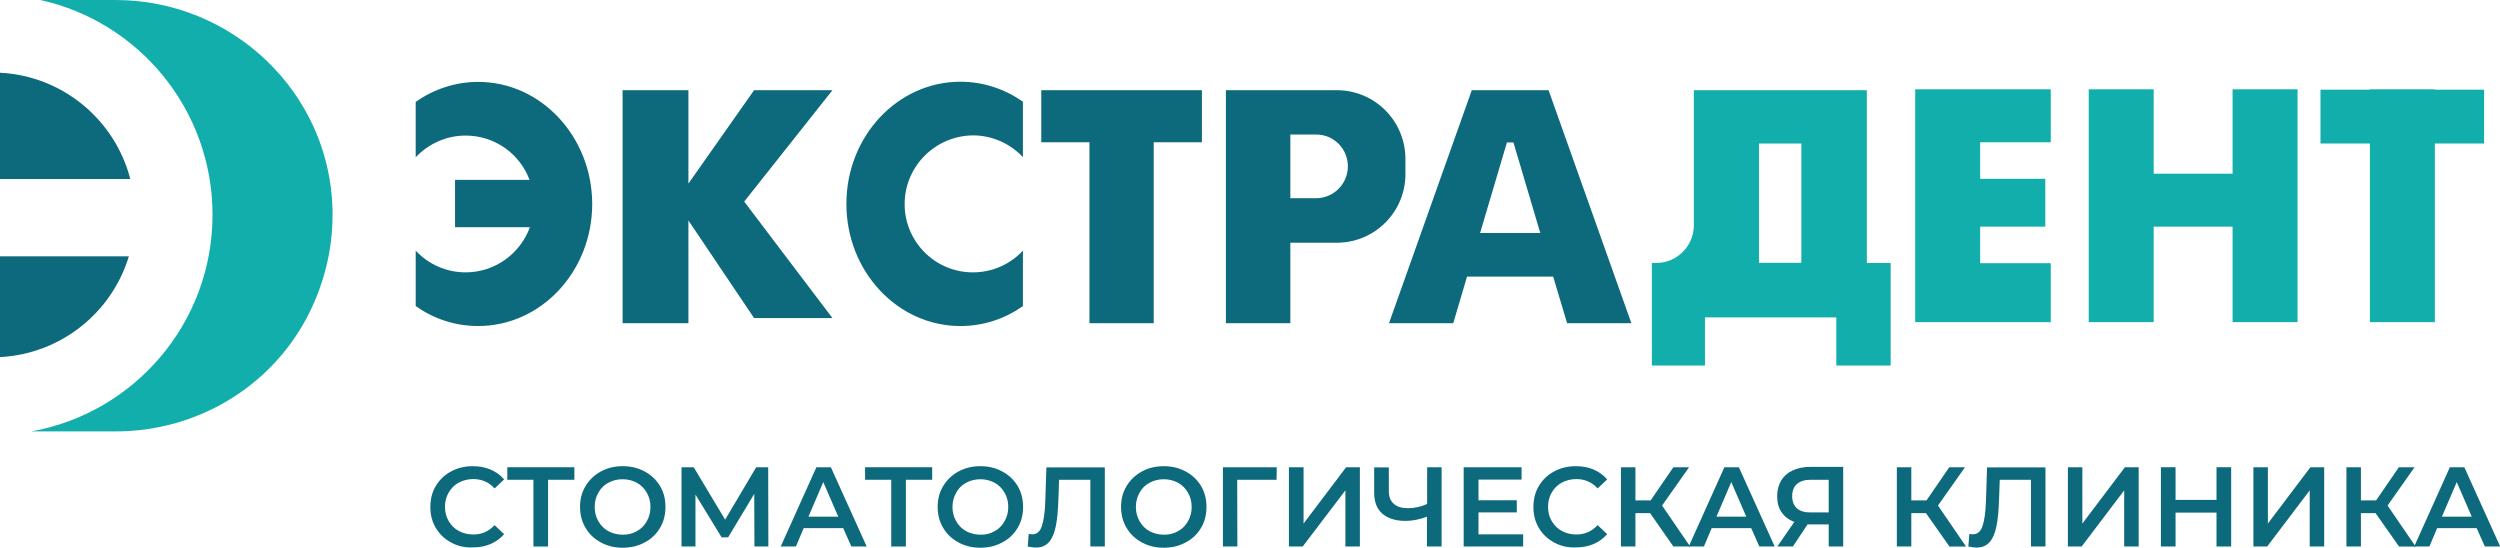
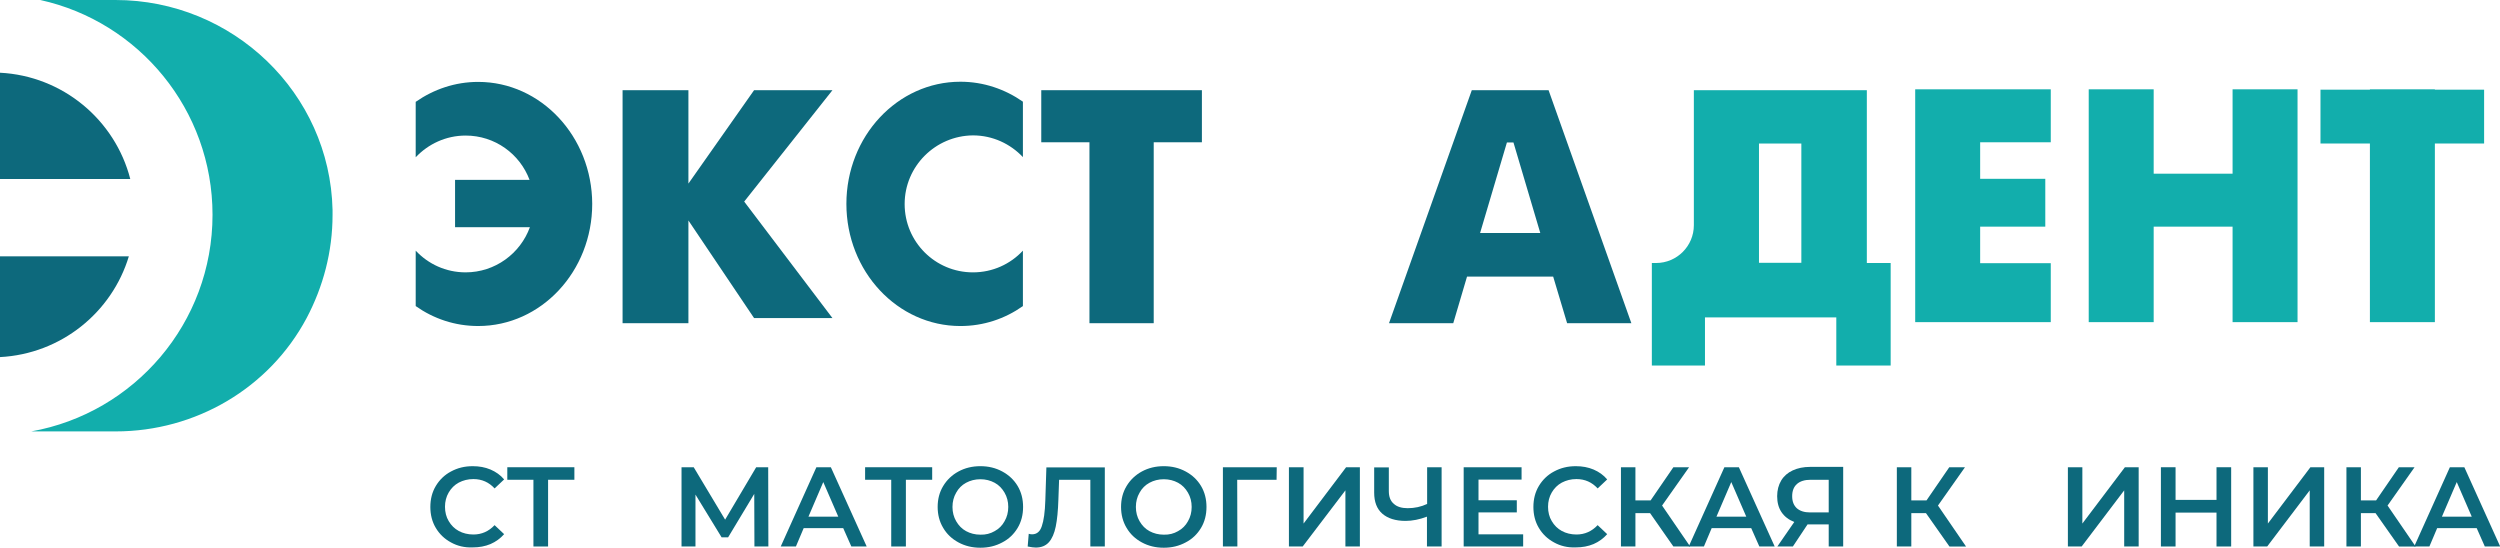
<svg xmlns="http://www.w3.org/2000/svg" version="1.1" id="Слой_1" x="0px" y="0px" viewBox="0 0 1416.3 310.3" style="enable-background:new 0 0 1416.3 310.3;" xml:space="preserve">
  <style type="text/css">
	.st0{fill:#0D697C;}
	.st1{fill:#12AEAC;}
</style>
  <g>
    <path class="st0" d="M255.5,307.3c-3.7-2-6.5-4.7-8.6-8.2c-2.1-3.5-3.1-7.5-3.1-11.9c0-4.4,1-8.4,3.1-11.9c2.1-3.5,5-6.3,8.6-8.2   c3.7-2,7.7-3,12.3-3c3.7,0,7,0.6,10.1,1.9c3,1.3,5.6,3.1,7.7,5.6l-5.4,5.1c-3.2-3.5-7.2-5.3-12-5.3c-3.1,0-5.8,0.7-8.3,2   c-2.4,1.3-4.3,3.2-5.7,5.6c-1.4,2.4-2.1,5.1-2.1,8.1c0,3,0.7,5.8,2.1,8.1c1.4,2.4,3.3,4.3,5.7,5.6c2.4,1.3,5.2,2,8.3,2   c4.7,0,8.7-1.8,12-5.3l5.4,5.1c-2.1,2.4-4.7,4.3-7.7,5.6c-3.1,1.3-6.4,1.9-10.1,1.9C263.2,310.3,259.1,309.3,255.5,307.3z" />
    <path class="st0" d="M325.4,271.8h-14.9v37.8h-8.3v-37.8h-14.8v-7.1h38V271.8z" />
-     <path class="st0" d="M340.4,307.3c-3.7-2-6.6-4.7-8.7-8.3c-2.1-3.5-3.1-7.5-3.1-11.8c0-4.4,1-8.3,3.1-11.8c2.1-3.5,5-6.3,8.7-8.3   c3.7-2,7.8-3,12.4-3c4.6,0,8.7,1,12.4,3c3.7,2,6.6,4.7,8.7,8.2c2.1,3.5,3.1,7.5,3.1,11.9c0,4.4-1,8.4-3.1,11.9   c-2.1,3.5-5,6.3-8.7,8.2c-3.7,2-7.8,3-12.4,3C348.2,310.3,344,309.3,340.4,307.3z M360.8,300.9c2.4-1.3,4.3-3.2,5.6-5.6   c1.4-2.4,2.1-5.1,2.1-8.1c0-3-0.7-5.7-2.1-8.1c-1.4-2.4-3.2-4.3-5.6-5.6s-5.1-2-8.1-2c-3,0-5.7,0.7-8.1,2c-2.4,1.3-4.3,3.2-5.6,5.6   c-1.4,2.4-2.1,5.1-2.1,8.1c0,3,0.7,5.7,2.1,8.1c1.4,2.4,3.2,4.3,5.6,5.6c2.4,1.3,5.1,2,8.1,2C355.7,303,358.4,302.3,360.8,300.9z" />
    <path class="st0" d="M427.4,309.6l-0.1-29.8l-14.8,24.6h-3.7l-14.8-24.2v29.4h-7.9v-44.9h6.9l17.8,29.7l17.6-29.7h6.8l0.1,44.9   H427.4z" />
    <path class="st0" d="M477.7,299.2h-22.4l-4.4,10.4h-8.6l20.2-44.9h8.2l20.3,44.9h-8.7L477.7,299.2z M474.9,292.7l-8.5-19.6   l-8.4,19.6H474.9z" />
    <path class="st0" d="M528.1,271.8h-14.9v37.8h-8.3v-37.8h-14.8v-7.1h38V271.8z" />
    <path class="st0" d="M543,307.3c-3.7-2-6.6-4.7-8.7-8.3c-2.1-3.5-3.1-7.5-3.1-11.8c0-4.4,1-8.3,3.1-11.8c2.1-3.5,5-6.3,8.7-8.3   c3.7-2,7.8-3,12.4-3c4.6,0,8.7,1,12.4,3c3.7,2,6.6,4.7,8.7,8.2c2.1,3.5,3.1,7.5,3.1,11.9c0,4.4-1,8.4-3.1,11.9   c-2.1,3.5-5,6.3-8.7,8.2c-3.7,2-7.8,3-12.4,3C550.8,310.3,546.7,309.3,543,307.3z M563.5,300.9c2.4-1.3,4.3-3.2,5.6-5.6   c1.4-2.4,2.1-5.1,2.1-8.1c0-3-0.7-5.7-2.1-8.1c-1.4-2.4-3.2-4.3-5.6-5.6s-5.1-2-8.1-2c-3,0-5.7,0.7-8.1,2c-2.4,1.3-4.3,3.2-5.6,5.6   c-1.4,2.4-2.1,5.1-2.1,8.1c0,3,0.7,5.7,2.1,8.1c1.4,2.4,3.2,4.3,5.6,5.6c2.4,1.3,5.1,2,8.1,2C558.4,303,561.1,302.3,563.5,300.9z" />
    <path class="st0" d="M625.9,264.7v44.9h-8.2v-37.8H600l-0.4,11.2c-0.2,6.3-0.7,11.4-1.5,15.3c-0.8,3.9-2.1,6.9-3.9,8.9   c-1.8,2-4.3,3-7.4,3c-1.1,0-2.6-0.2-4.6-0.6l0.6-7.2c0.6,0.2,1.2,0.3,1.9,0.3c2.6,0,4.5-1.5,5.5-4.6c1.1-3.1,1.8-8,2-14.7l0.6-18.6   H625.9z" />
    <path class="st0" d="M646.9,307.3c-3.7-2-6.6-4.7-8.7-8.3c-2.1-3.5-3.1-7.5-3.1-11.8c0-4.4,1-8.3,3.1-11.8c2.1-3.5,5-6.3,8.7-8.3   c3.7-2,7.8-3,12.4-3c4.6,0,8.7,1,12.4,3c3.7,2,6.6,4.7,8.7,8.2c2.1,3.5,3.1,7.5,3.1,11.9c0,4.4-1,8.4-3.1,11.9   c-2.1,3.5-5,6.3-8.7,8.2c-3.7,2-7.8,3-12.4,3C654.7,310.3,650.6,309.3,646.9,307.3z M667.4,300.9c2.4-1.3,4.3-3.2,5.6-5.6   c1.4-2.4,2.1-5.1,2.1-8.1c0-3-0.7-5.7-2.1-8.1c-1.4-2.4-3.2-4.3-5.6-5.6s-5.1-2-8.1-2c-3,0-5.7,0.7-8.1,2c-2.4,1.3-4.3,3.2-5.6,5.6   c-1.4,2.4-2.1,5.1-2.1,8.1c0,3,0.7,5.7,2.1,8.1c1.4,2.4,3.2,4.3,5.6,5.6c2.4,1.3,5.1,2,8.1,2C662.3,303,665,302.3,667.4,300.9z" />
    <path class="st0" d="M723.2,271.8h-22.3l0.1,37.8h-8.2v-44.9h30.5L723.2,271.8z" />
    <path class="st0" d="M730.3,264.7h8.2v31.9l24.1-31.9h7.8v44.9h-8.2v-31.8L738,309.6h-7.8V264.7z" />
    <path class="st0" d="M816.7,264.7v44.9h-8.3v-16.9c-4.2,1.6-8.3,2.4-12.1,2.4c-5.7,0-10.1-1.4-13.2-4.1s-4.6-6.7-4.6-11.9v-14.3   h8.3v13.4c0,3.2,0.9,5.6,2.8,7.2c1.8,1.7,4.5,2.5,7.9,2.5c3.9,0,7.6-0.8,11-2.4v-20.8H816.7z" />
    <path class="st0" d="M862.9,302.6v7h-33.7v-44.9H862v7h-24.4v11.7h21.7v6.9h-21.7v12.4H862.9z" />
    <path class="st0" d="M880.4,307.3c-3.7-2-6.5-4.7-8.6-8.2c-2.1-3.5-3.1-7.5-3.1-11.9c0-4.4,1-8.4,3.1-11.9c2.1-3.5,5-6.3,8.6-8.2   c3.7-2,7.7-3,12.3-3c3.7,0,7,0.6,10.1,1.9c3,1.3,5.6,3.1,7.7,5.6l-5.4,5.1c-3.2-3.5-7.2-5.3-12-5.3c-3.1,0-5.8,0.7-8.3,2   c-2.4,1.3-4.3,3.2-5.7,5.6c-1.4,2.4-2.1,5.1-2.1,8.1c0,3,0.7,5.8,2.1,8.1c1.4,2.4,3.3,4.3,5.7,5.6c2.4,1.3,5.2,2,8.3,2   c4.7,0,8.7-1.8,12-5.3l5.4,5.1c-2.1,2.4-4.7,4.3-7.7,5.6c-3.1,1.3-6.4,1.9-10.1,1.9C888.1,310.3,884,309.3,880.4,307.3z" />
    <path class="st0" d="M934.8,290.7h-8.3v18.9h-8.2v-44.9h8.2v18.8h8.6l12.9-18.8h8.9l-15.3,21.7l15.9,23.2H948L934.8,290.7z" />
    <path class="st0" d="M992.1,299.2h-22.4l-4.4,10.4h-8.6l20.2-44.9h8.2l20.3,44.9h-8.7L992.1,299.2z M989.3,292.7l-8.5-19.6   l-8.4,19.6H989.3z" />
    <path class="st0" d="M1044.2,264.7v44.9h-8.2v-12.5h-11.1h-0.9l-8.3,12.5h-8.8l9.6-13.9c-3.1-1.2-5.5-3-7.2-5.5   c-1.7-2.5-2.5-5.5-2.5-9.1c0-3.4,0.8-6.4,2.3-8.9c1.5-2.5,3.7-4.4,6.5-5.7c2.8-1.3,6.1-2,9.9-2H1044.2z M1018,274.2   c-1.8,1.6-2.7,3.9-2.7,6.9c0,3,0.9,5.2,2.6,6.8c1.8,1.6,4.3,2.4,7.6,2.4h10.5v-18.5h-10.2C1022.4,271.8,1019.8,272.6,1018,274.2z" />
    <path class="st0" d="M1091.1,290.7h-8.3v18.9h-8.2v-44.9h8.2v18.8h8.6l12.9-18.8h8.9l-15.3,21.7l15.9,23.2h-9.4L1091.1,290.7z" />
-     <path class="st0" d="M1158.8,264.7v44.9h-8.2v-37.8h-17.7l-0.4,11.2c-0.2,6.3-0.7,11.4-1.5,15.3c-0.8,3.9-2.1,6.9-3.9,8.9   c-1.8,2-4.3,3-7.4,3c-1.1,0-2.6-0.2-4.6-0.6l0.6-7.2c0.6,0.2,1.2,0.3,1.9,0.3c2.6,0,4.5-1.5,5.5-4.6c1.1-3.1,1.8-8,2-14.7l0.6-18.6   H1158.8z" />
    <path class="st0" d="M1171.5,264.7h8.2v31.9l24.1-31.9h7.8v44.9h-8.2v-31.8l-24.1,31.8h-7.8V264.7z" />
    <path class="st0" d="M1264,264.7v44.9h-8.3v-19.2h-23.2v19.2h-8.3v-44.9h8.3v18.5h23.2v-18.5H1264z" />
    <path class="st0" d="M1276.6,264.7h8.2v31.9l24.1-31.9h7.8v44.9h-8.2v-31.8l-24.1,31.8h-7.8V264.7z" />
    <path class="st0" d="M1345.8,290.7h-8.3v18.9h-8.2v-44.9h8.2v18.8h8.6l12.9-18.8h8.9l-15.3,21.7l15.9,23.2h-9.4L1345.8,290.7z" />
    <path class="st0" d="M1403.1,299.2h-22.4l-4.4,10.4h-8.6l20.2-44.9h8.2l20.3,44.9h-8.7L1403.1,299.2z M1400.3,292.7l-8.5-19.6   l-8.4,19.6H1400.3z" />
  </g>
  <g>
-     <path class="st0" d="M757.3,51.1h-62.8v132H731v-45.6h26.4c21.4,0,38.8-17.4,38.8-38.8v-8.8C796.1,68.4,778.8,51.1,757.3,51.1z    M758.3,107c-3.3,3.3-7.8,5.3-12.8,5.3H731V76.2h14.6c10,0,18,8.1,18,18C763.6,99.3,761.5,103.8,758.3,107z" />
    <polygon class="st0" points="680.9,51.1 653.6,51.1 617.2,51.1 589.9,51.1 589.9,80.6 617.2,80.6 617.2,183.1 653.6,183.1    653.6,80.6 680.9,80.6  " />
    <path class="st0" d="M887.8,183.1h36.4l-46.9-132h-5.8h-9.1h-13.8H842h-8.2l-46.9,132h36.4l7.8-26.4h48.8L887.8,183.1z M838.5,132   l15.2-51.3h3.7l15.2,51.3H838.5z" />
    <polygon class="st1" points="1161.8,80.6 1161.8,50.6 1121.8,50.6 1085,50.6 1085,80.6 1085,101.3 1085,128.4 1085,149.1    1085,182.5 1121.8,182.5 1161.8,182.5 1161.8,149.1 1121.8,149.1 1121.8,128.4 1158.7,128.4 1158.7,101.3 1121.8,101.3    1121.8,80.6  " />
    <path class="st1" d="M1057.6,148.9V51.1h-98v76.5c0,11.8-9.6,21.4-21.4,21.4h-2.4v58.1h30.1v-27.3h74.4v27.3h30.8v-58.1H1057.6z    M1020.5,148.9h-24V81.3h24V148.9z" />
    <polygon class="st1" points="1264.8,50.6 1264.8,98.4 1220.1,98.4 1220.1,50.6 1183.3,50.6 1183.3,182.5 1220.1,182.5    1220.1,128.4 1264.8,128.4 1264.8,182.5 1301.6,182.5 1301.6,50.6  " />
    <polygon class="st1" points="1407.3,50.8 1379.4,50.8 1379.4,50.6 1342.6,50.6 1342.6,50.8 1314.6,50.8 1314.6,81.3 1342.6,81.3    1342.6,182.5 1379.4,182.5 1379.4,81.3 1407.3,81.3  " />
    <polygon class="st0" points="471.6,51.1 427.2,51.1 390,104 390,51.1 352.7,51.1 352.7,183.1 390,183.1 390,124.9 427.2,180.2    471.6,180.2 421.6,114.2  " />
    <path class="st0" d="M512.5,115.6c0,21.4,17.3,38.7,38.7,38.7c11.2,0,21.2-4.7,28.3-12.3v31.4c-10.2,7.2-22.3,11.3-35.4,11.3   c-35.7,0-64.6-31-64.6-69.2c0-38.2,28.9-69.2,64.6-69.2c13.1,0,25.2,4.2,35.4,11.3v31.4c-7.1-7.5-17.1-12.3-28.3-12.3   C529.9,76.9,512.5,94.2,512.5,115.6z" />
    <path class="st0" d="M270.9,46.4c-13.1,0-25.2,4.2-35.4,11.3v31.4c7.1-7.5,17.1-12.3,28.3-12.3c16.6,0,30.7,10.4,36.2,25.1h-42.2   v26.8h42.4c-5.4,14.9-19.7,25.6-36.4,25.6c-11.2,0-21.2-4.7-28.3-12.3v31.4c10.2,7.2,22.3,11.3,35.4,11.3c35.7,0,64.6-31,64.6-69.2   C335.4,77.4,306.5,46.4,270.9,46.4z" />
  </g>
  <g>
    <path class="st0" d="M0,145.2h73c-9.6,31.8-38.4,55.3-73,57.1V145.2z" />
    <path class="st0" d="M73.8,101.4H0V41.2C35.6,43,65.2,68,73.8,101.4z" />
    <path class="st1" d="M188.4,121.7c0,20.9-5.3,40.7-14.7,58.5c-21.2,39.8-63,64.2-108.1,64.2H17.7c58.4-10.4,102.7-61.4,102.7-122.7   C120.4,62.2,78.7,12.3,22.8,0h42.6c66.4,0,121.5,52.6,123,118.9C188.4,119.9,188.4,120.8,188.4,121.7z" />
  </g>
</svg>